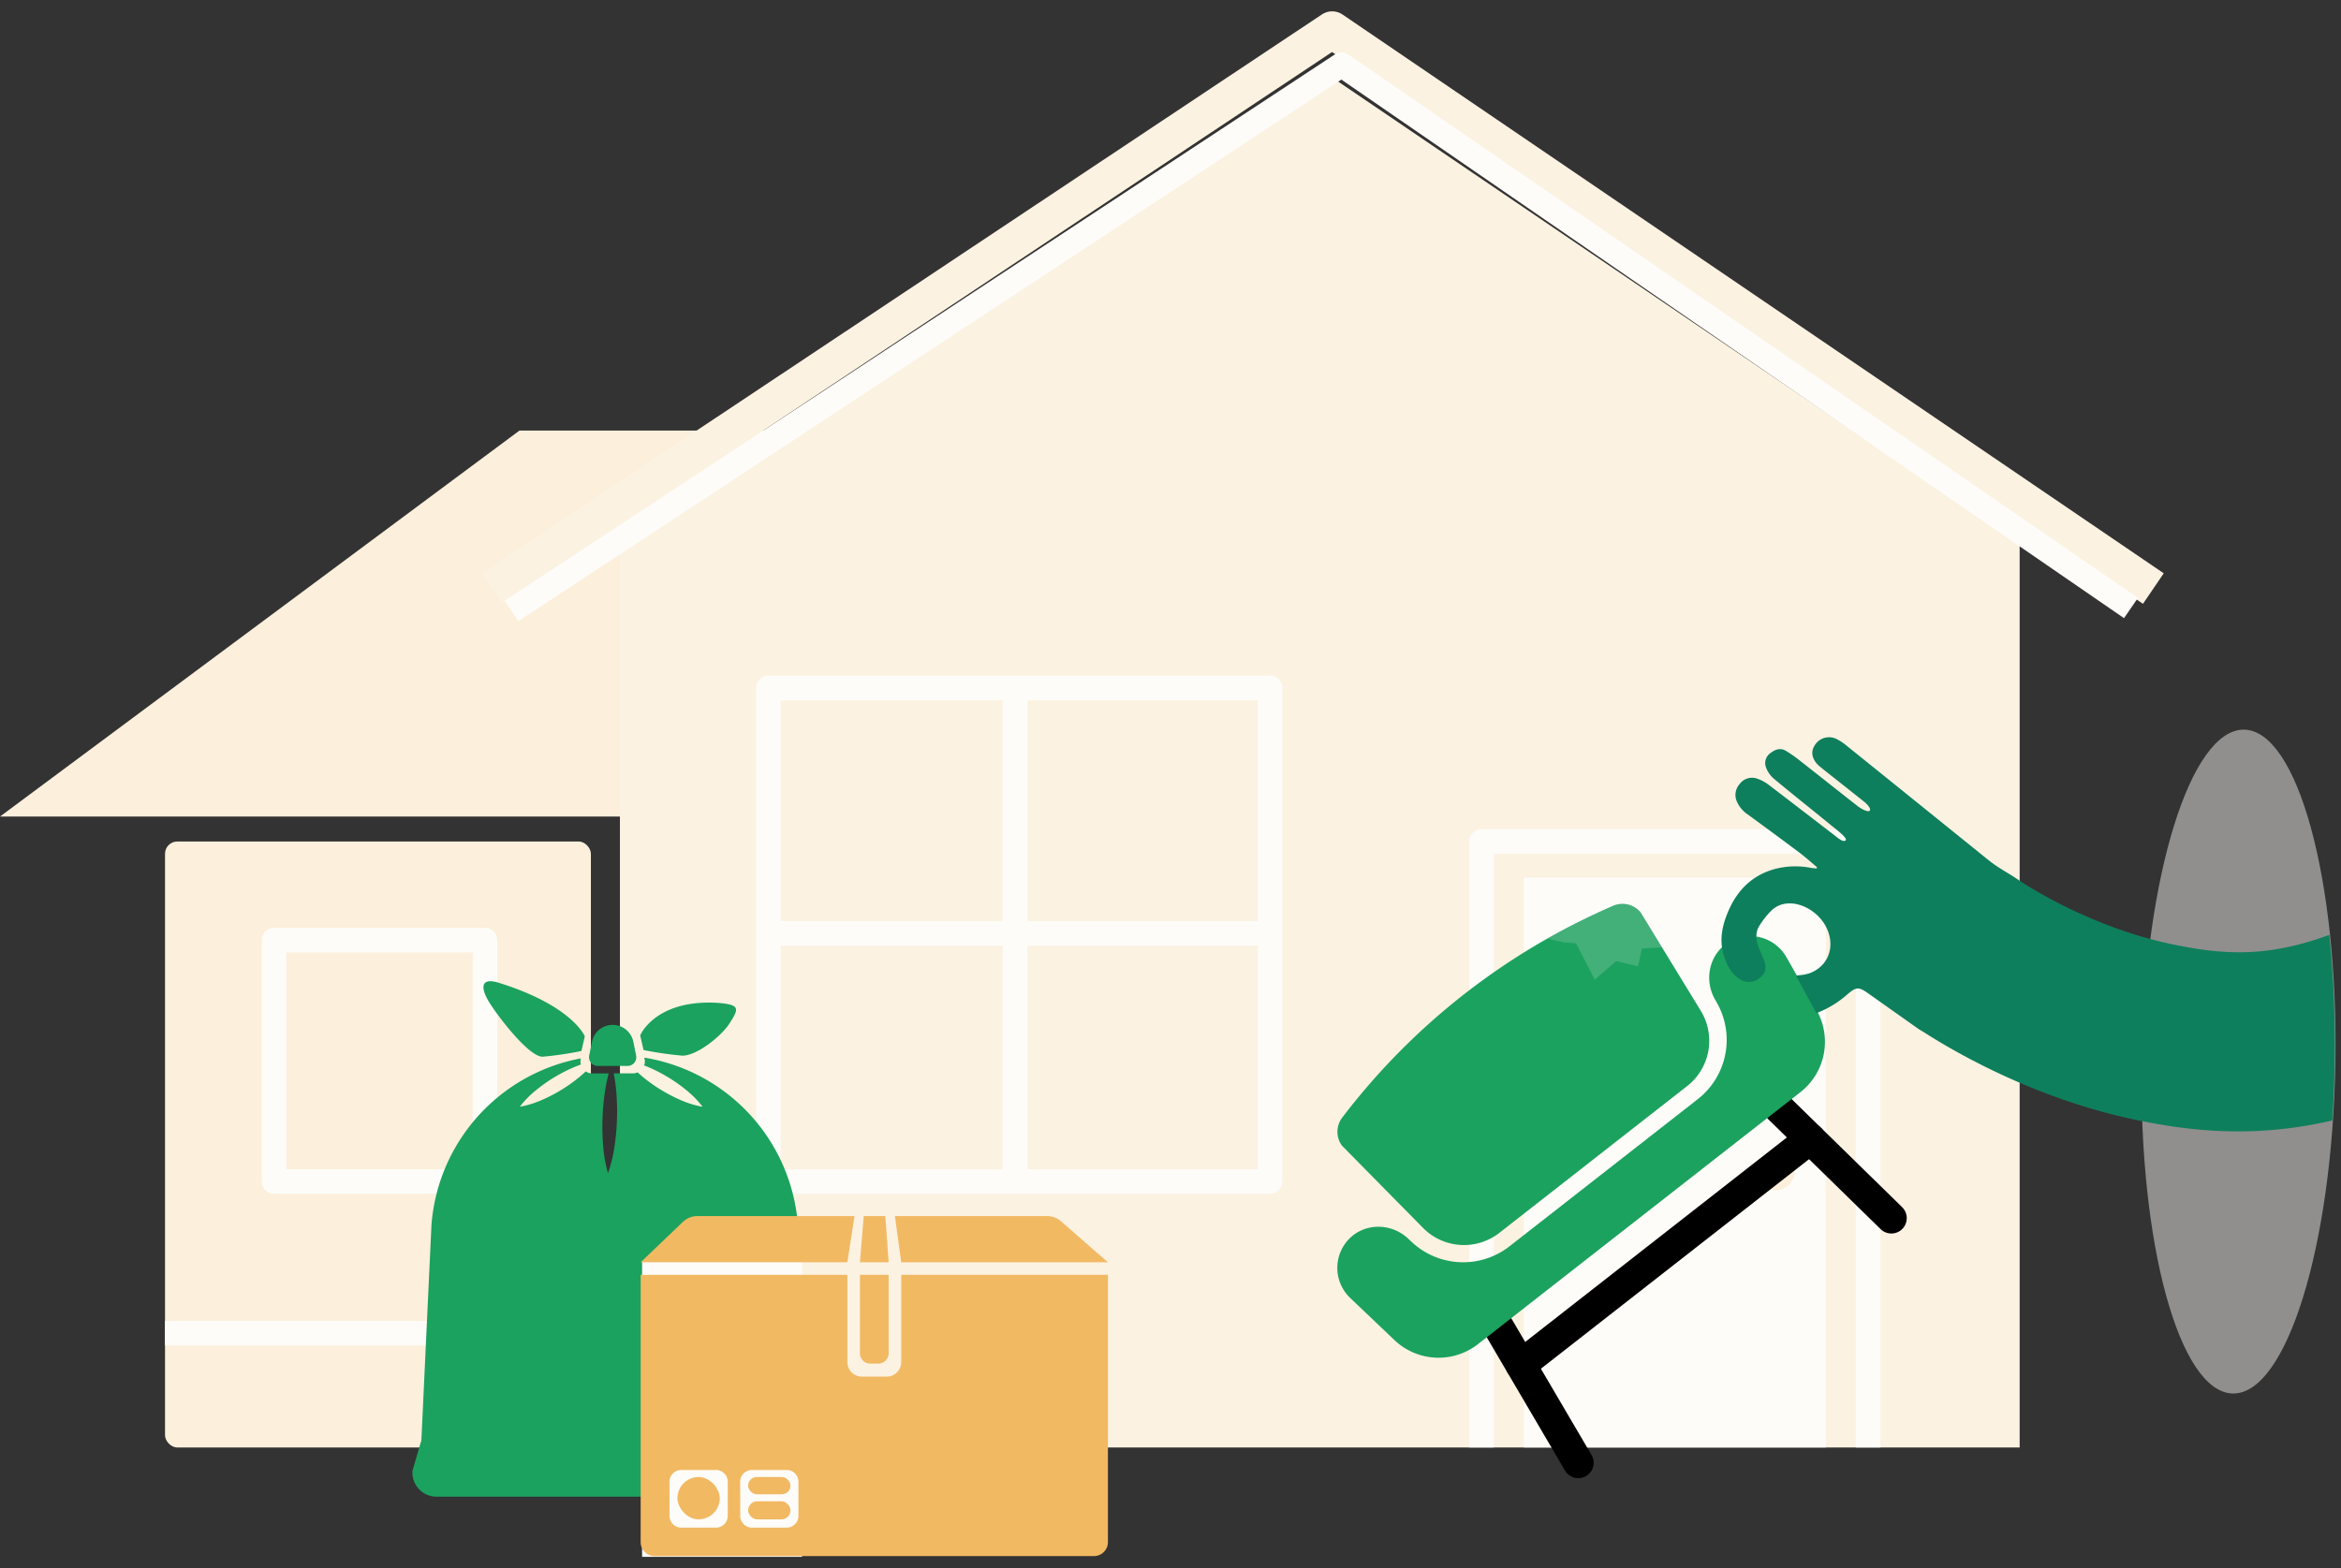
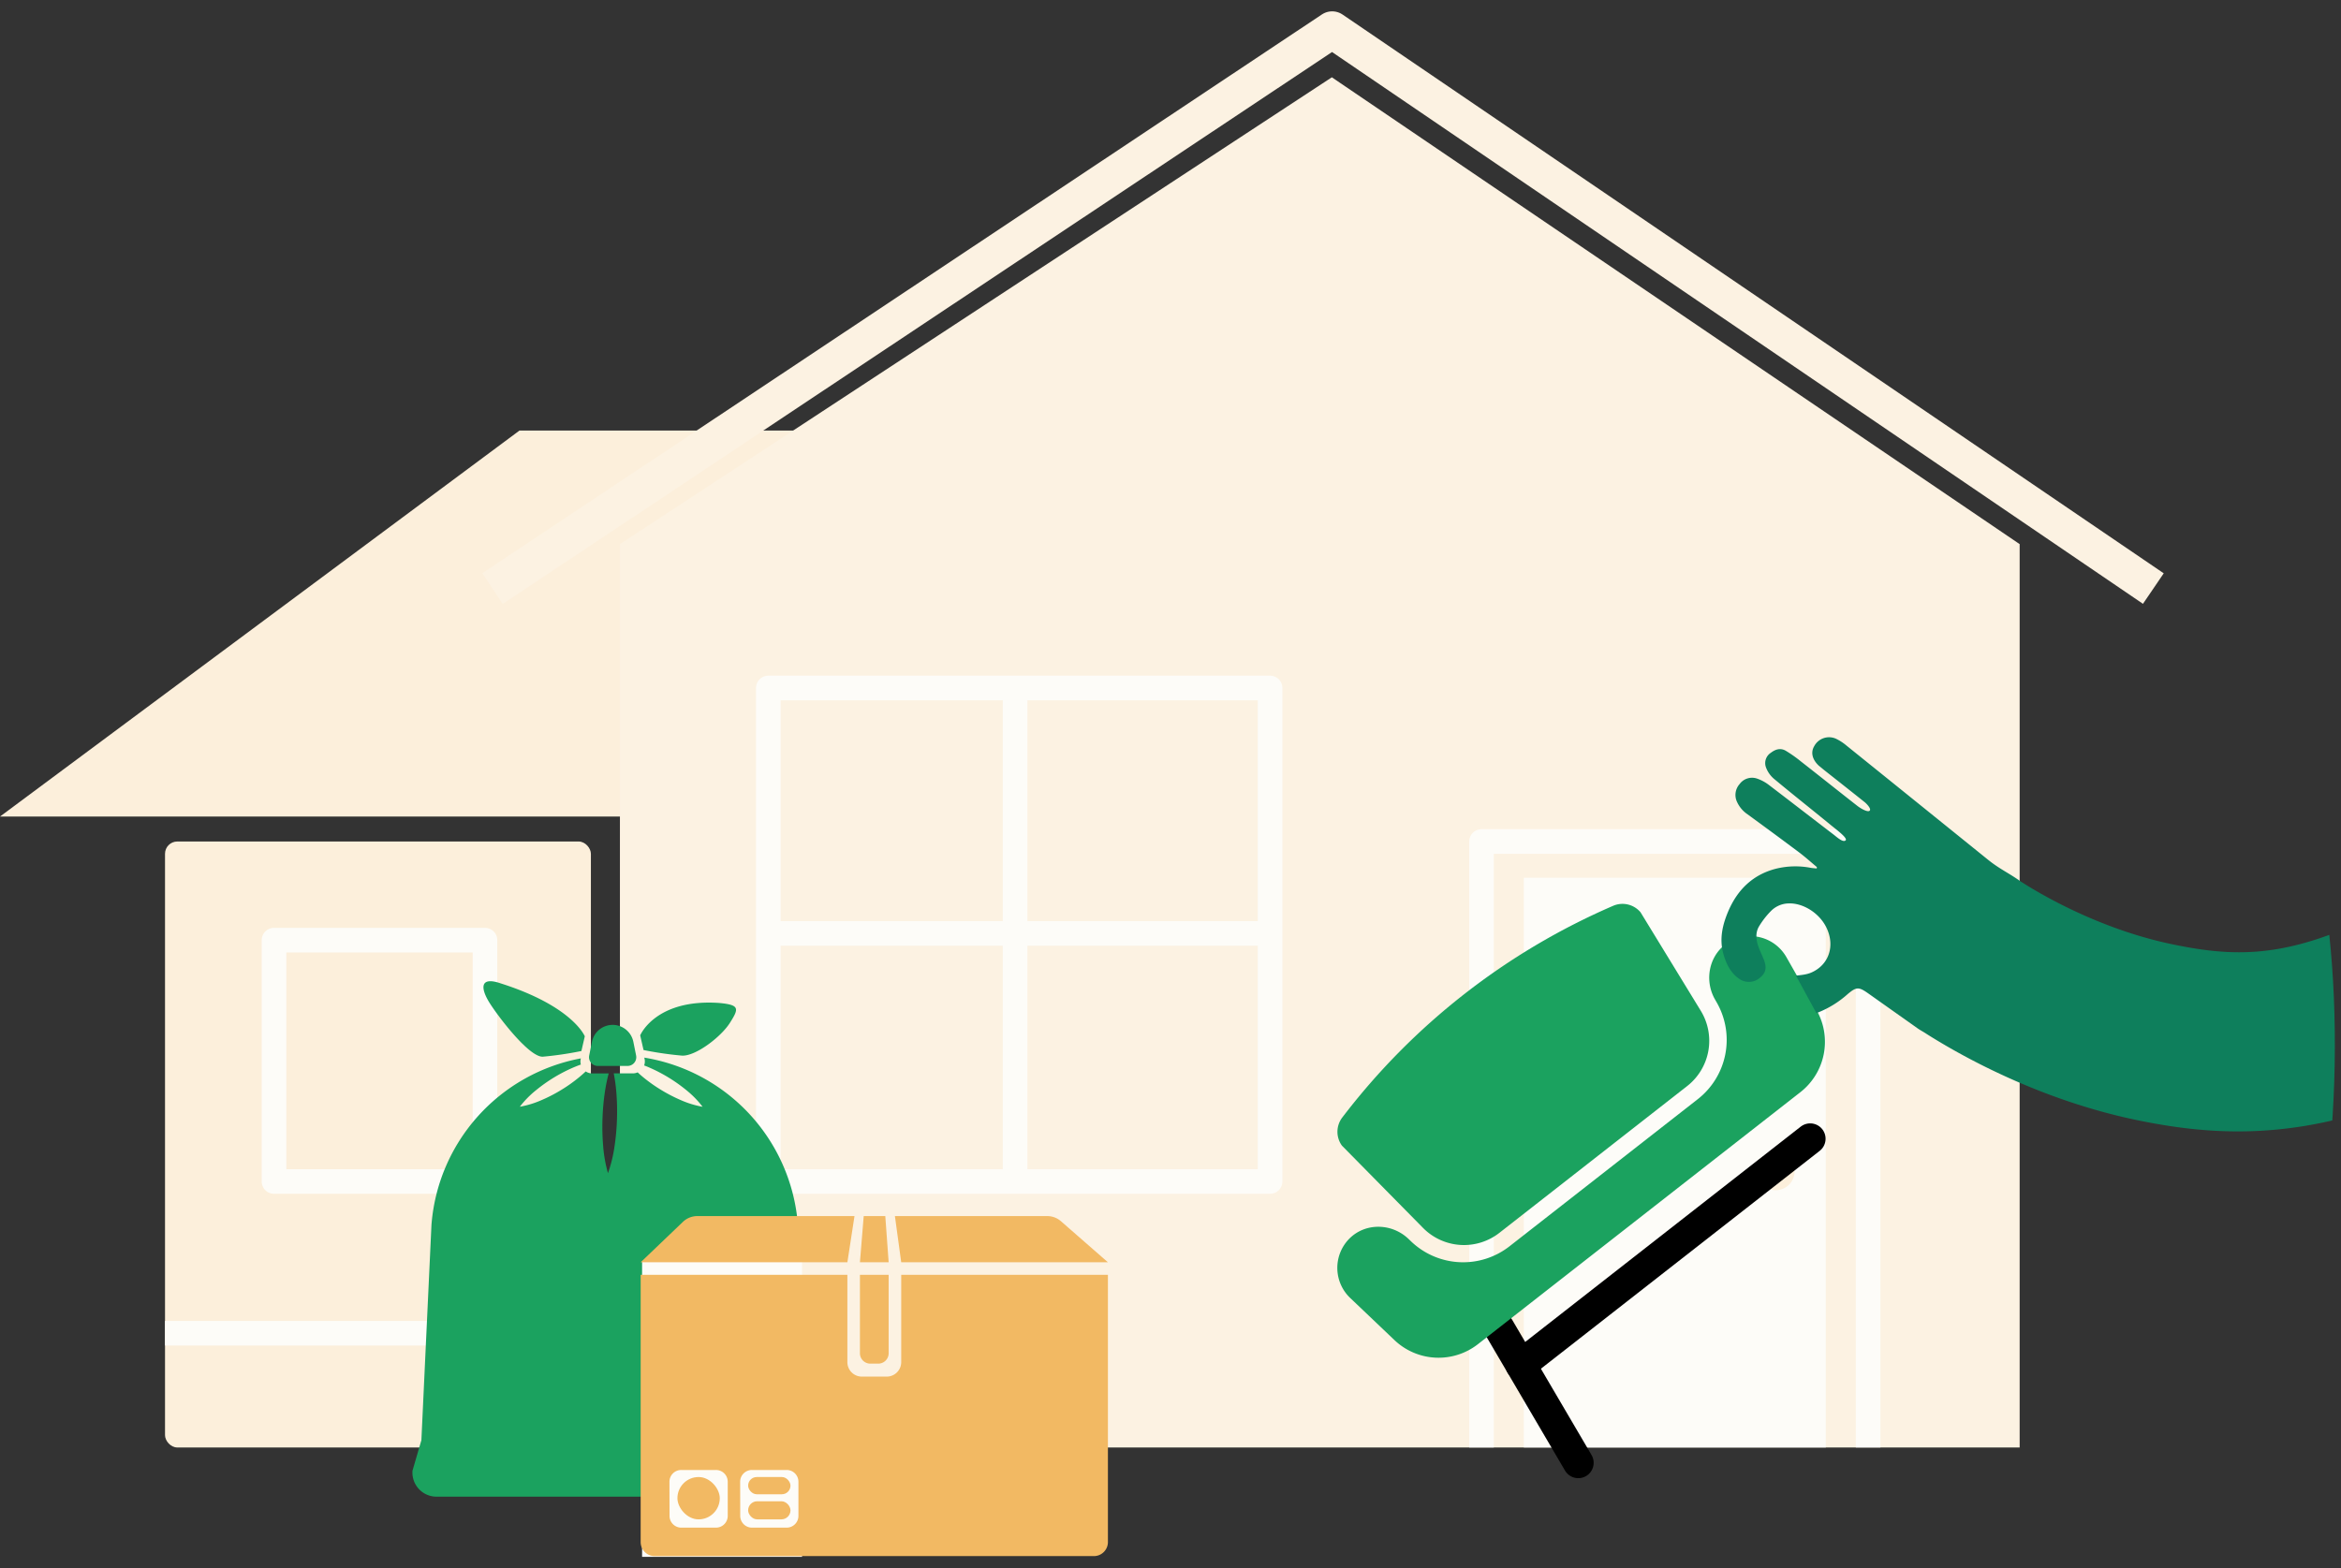
<svg xmlns="http://www.w3.org/2000/svg" width="761" height="510" viewBox="0 0 761 510">
  <rect x="0" y="0" width="761" height="510" fill="#333333" stroke="none" />
  <defs>
    <clipPath id="clip-path">
-       <path id="Path_1219" data-name="Path 1219" d="M22.866,68.175A18.683,18.683,0,0,1,4.289,51.62L0,14.315A7.656,7.656,0,0,1,5.719,7.183a220.894,220.894,0,0,1,111.745,0,7.667,7.667,0,0,1,5.719,7.132l-4.3,37.3a18.683,18.683,0,0,1-18.576,16.555Z" fill="none" />
-     </clipPath>
+       </clipPath>
    <clipPath id="clip-path-2">
      <path id="Union_43" data-name="Union 43" d="M176.9,223.826c-5.934-1.146-11.335-7.954-15.775-18.867l-10.689-12.785-2-49.228L68.648,121.3,0,97.606s3.625-62.392,3.625-63.2S36.045,0,36.045,0L180.416,7.621l-.011.708a9.459,9.459,0,0,1,1.894-.158c17.388.3,30.641,48.864,29.6,108.463S195.92,224.3,178.532,224a9.425,9.425,0,0,1-1.338-.119l0,.291Z" transform="translate(2672.217 6837.077)" fill="#412727" />
    </clipPath>
    <clipPath id="clip-path-3">
      <path id="Path_2408" data-name="Path 2408" d="M30.656,92.891,24.988,76.982,16.72,76.61l-5.93,2.83L1.97,76.61,0,58.68,15.58,42.23l12.53-2.97L11.48,19.04,19.57,3.28,53.39,0l59.6,61.72,36.67,23.39,59.82,2.57v67.81l-77-1.52L83.06,131.22,48.57,102.91Z" transform="translate(-3.12 -3.28)" fill="none" />
    </clipPath>
  </defs>
  <g id="End-of-lease-illustration" transform="translate(-2146.274 2607.246)">
    <rect id="Rectangle_7049" data-name="Rectangle 7049" width="761" height="510" transform="translate(2146.274 -2607.246)" fill="none" />
    <g id="Group_4273" data-name="Group 4273" transform="translate(2146.274 -2597.56)">
      <path id="Path_2175" data-name="Path 2175" d="M2636.52,15300.443H2530.628l-168.857,125.509H2636.52Z" transform="translate(-2361.77 -15170.12)" fill="#fcefdb" />
      <path id="Path_936" data-name="Path 936" d="M460.605,43.463V337.206H5.59V43.463l231.426-151.8Z" transform="translate(195.933 123.786)" fill="#fcf2e2" />
      <path id="Path_935" data-name="Path 935" d="M10.56,199.363V14.12h98.164V199.363" transform="translate(484.797 261.63)" fill="#fdfcf8" />
      <path id="Path_1926" data-name="Path 1926" d="M173.672,174.593V14.12H10.56V174.593Z" transform="translate(239.203 199.908)" fill="none" stroke="#fdfcf8" stroke-linejoin="round" stroke-width="8" />
      <path id="Path_937" data-name="Path 937" d="M3.57,187.073,276.521,5.37l266.948,181.7" transform="translate(156.531 -5.37)" fill="none" stroke="#fcf2e2" stroke-linejoin="round" stroke-width="12" />
-       <path id="Path_2177" data-name="Path 2177" d="M3.57,183,273.39,5.37,530.03,182.023" transform="translate(162.7 6.002)" fill="none" stroke="#fdfcf8" stroke-linejoin="round" stroke-width="8" />
      <path id="Path_2172" data-name="Path 2172" d="M10.56,211.17V14.12H136.237V211.17" transform="translate(471.041 249.824)" fill="none" stroke="#fdfcf8" stroke-linejoin="round" stroke-width="8" />
      <ellipse id="Ellipse_576" data-name="Ellipse 576" cx="6.141" cy="6.141" rx="6.141" ry="6.141" transform="translate(571.091 365.058)" fill="#fcefdb" />
      <path id="Path_2173" data-name="Path 2173" d="M2186.3,16645.822h162.962" transform="translate(-1937.804 -16351.983)" fill="none" stroke="#fdfcf8" stroke-width="8" />
      <path id="Path_2174" data-name="Path 2174" d="M0,0H162.963" transform="translate(329.978 375.318) rotate(-90)" fill="none" stroke="#fdfcf8" stroke-width="8" />
      <rect id="Rectangle_6976" data-name="Rectangle 6976" width="138.442" height="197.05" rx="4" transform="translate(53.642 263.943)" fill="#fcefdb" />
      <path id="Path_2176" data-name="Path 2176" d="M79.146,92.593V14.12H10.56V92.593Z" transform="translate(78.513 281.908)" fill="none" stroke="#fdfcf8" stroke-linejoin="round" stroke-width="8" />
      <path id="Path_2178" data-name="Path 2178" d="M2186.3,16645.822h138.442" transform="translate(-2132.658 -16221.982)" fill="none" stroke="#fdfcf8" stroke-width="8" />
    </g>
-     <path id="Path_2366" data-name="Path 2366" d="M107.93,0c59.608,0,107.93,14.1,107.93,31.488S167.538,62.976,107.93,62.976,0,48.879,0,31.488,48.322,0,107.93,0Z" transform="matrix(-0.017, 1, -1, -0.017, 2907.274, -2369.447)" fill="#eeedeb" opacity="0.5" />
    <g id="Layer_2" data-name="Layer 2" transform="matrix(0.788, -0.616, 0.616, 0.788, 2551.201, -2228.431)">
      <g id="Layer_1" data-name="Layer 1" transform="translate(0 0)">
        <line id="Line_207" data-name="Line 207" y1="50.471" x2="6.744" transform="translate(25.54 92.397)" fill="none" stroke="#000" stroke-linecap="round" stroke-linejoin="round" stroke-width="10" />
-         <line id="Line_208" data-name="Line 208" x1="6.744" y1="50.471" transform="translate(147.952 92.397)" fill="none" stroke="#000" stroke-linecap="round" stroke-linejoin="round" stroke-width="10" />
        <line id="Line_209" data-name="Line 209" x2="119.384" transform="translate(30.426 106.29)" fill="none" stroke="#000" stroke-linecap="round" stroke-linejoin="round" stroke-width="10" />
        <path id="Path_1215" data-name="Path 1215" d="M22.866,68.175A18.683,18.683,0,0,1,4.289,51.62L0,14.315A7.656,7.656,0,0,1,5.719,7.183a220.894,220.894,0,0,1,111.745,0,7.667,7.667,0,0,1,5.719,7.132l-4.3,37.3a18.683,18.683,0,0,1-18.576,16.555Z" transform="translate(28.529 0)" fill="#1ba25f" />
        <path id="Path_1216" data-name="Path 1216" d="M156.627,52.869A20.783,20.783,0,0,0,177.179,35.12l2.9-19.668A13.51,13.51,0,0,0,168.5.112c-7.38-.974-14.073,4.5-15.171,11.878l-.18,1.244a24.459,24.459,0,0,1-24.205,20.884H51.277A24.466,24.466,0,0,1,27.071,13.23l-.179-1.24C25.81,4.627,19.134-.862,11.726.112A13.51,13.51,0,0,0,.141,15.452l2.9,19.668A20.783,20.783,0,0,0,23.6,52.869Z" transform="translate(0 39.528)" fill="#1ba25f" />
        <g id="Group_4028" data-name="Group 4028" transform="translate(28.524 0)" clip-path="url(#clip-path)">
          <path id="Path_1218" data-name="Path 1218" d="M0,.242S3.715,5.01,4,5.151,6.592,7.5,6.592,7.5L4.137,20.575l9.187-.473,4.554,5.714,4.593-3.783,5.46,3.8,4.695-12.947-5.421-7.7L0,0Z" transform="translate(93.838 1.852)" fill="#e4e4e4" opacity="0.2" />
        </g>
      </g>
    </g>
    <g id="Group_4276" data-name="Group 4276" transform="translate(1299 -2769.664)">
      <g id="Layer_2-2" data-name="Layer 2" transform="translate(981.343 481.483)">
        <g id="Layer_1-2" data-name="Layer 1" transform="translate(0 0)">
          <path id="Path_1360" data-name="Path 1360" d="M122.457,40.537h-9.67a2.841,2.841,0,0,1-2.788-3.4l.893-4.444a6.872,6.872,0,0,1,6.731-5.509h0a6.872,6.872,0,0,1,6.731,5.509l.893,4.444a2.841,2.841,0,0,1-2.788,3.4Z" transform="translate(-52.535 -12.989)" fill="#1ba25f" />
          <path id="Path_1361" data-name="Path 1361" d="M141.8,23.97s4.934-11.926,25.586-10.542c6.866.621,6.517,1.817,3.6,6.443S159.835,30.758,155.418,30.56a113.507,113.507,0,0,1-12.532-1.822Z" transform="translate(-67.759 -6.364)" fill="#1ba25f" />
          <path id="Path_1362" data-name="Path 1362" d="M77.169,17.917S73.31,8.183,49.855.711c-7.081-2.438-6.5,1.833-3.566,6.449s12.83,17.586,17.247,17.383a112.606,112.606,0,0,0,12.532-1.848Z" transform="translate(-21.137 -0.002)" fill="#1ba25f" />
          <path id="Path_1363" data-name="Path 1363" d="M132.677,181.77l-2.747-8.7-4.7-72.058A59.735,59.735,0,0,0,75.38,47.58l.1.491a3.843,3.843,0,0,1-.151,2.057c.522.193,1.044.4,1.525.611a51.433,51.433,0,0,1,12.292,7.5,31.162,31.162,0,0,1,5.18,5.326A30.583,30.583,0,0,1,87.2,61.375a49.836,49.836,0,0,1-6.4-3.321,50.305,50.305,0,0,1-5.88-4.177q-.862-.721-1.7-1.5a3.843,3.843,0,0,1-1.566.329H65.443a55.583,55.583,0,0,1,.835,6.01,75.9,75.9,0,0,1,.219,8.845,75.8,75.8,0,0,1-.788,8.814,44.717,44.717,0,0,1-2.141,8.767A45.083,45.083,0,0,1,62,76.268a74.749,74.749,0,0,1-.209-8.845,77.077,77.077,0,0,1,.794-8.814,56.183,56.183,0,0,1,1.217-5.89H58.483a3.838,3.838,0,0,1-2.146-.647c-.668.632-1.352,1.232-2.052,1.817a49.809,49.809,0,0,1-5.874,4.177,49.9,49.9,0,0,1-6.391,3.311,30.542,30.542,0,0,1-7.1,2.172,30.776,30.776,0,0,1,5.18-5.305,51.266,51.266,0,0,1,12.286-7.488q1.167-.493,2.365-.924a3.838,3.838,0,0,1-.052-1.744l.057-.261A59.73,59.73,0,0,0,6.194,101.942L2.915,171.969.027,181.89a7.832,7.832,0,0,0,7.806,8.459H124.871a7.832,7.832,0,0,0,7.806-8.579Z" transform="translate(-0.002 -22.737)" fill="#1ba25f" />
        </g>
      </g>
      <rect id="Rectangle_7051" data-name="Rectangle 7051" width="52" height="96" transform="translate(1056 572.664)" fill="#fdfcf8" />
      <g id="Layer_2-3" data-name="Layer 2" transform="translate(1055.538 557.853)">
        <g id="Layer_1-3" data-name="Layer 1" transform="translate(0 0)">
          <path id="Path_1306" data-name="Path 1306" d="M283.017,32H273.68V57.5a3.379,3.379,0,0,0,3.379,3.379h2.579a3.379,3.379,0,0,0,3.379-3.379Z" transform="translate(-202.402 -12.897)" fill="#f2b963" />
          <path id="Path_1307" data-name="Path 1307" d="M203.793,0a6.788,6.788,0,0,1,4.465,1.677L223.523,15.02H156.328L154.28,0Z" transform="translate(-71.63 0)" fill="#f2b963" />
          <path id="Path_1308" data-name="Path 1308" d="M306.02,1.886A6.776,6.776,0,0,1,310.713,0H361.8l-2.31,15.02H292.29Z" transform="translate(-292.29 0)" fill="#f2b963" />
          <path id="Path_1309" data-name="Path 1309" d="M274.91,0h7.014l1.092,15.02H273.68Z" transform="translate(-202.402 0)" fill="#f2b963" />
          <path id="Path_1310" data-name="Path 1310" d="M221.475,32V60.416a4.71,4.71,0,0,0,4.734,4.68h8.035a4.71,4.71,0,0,0,4.734-4.68V32h67.195v86.931a4.561,4.561,0,0,1-4.585,4.531H158.859a4.555,4.555,0,0,1-4.579-4.531V32Zm-57.811,78.406a3.821,3.821,0,0,0,3.839,3.8h11.241a3.821,3.821,0,0,0,3.839-3.8V99.261a3.821,3.821,0,0,0-3.839-3.8H167.479a3.821,3.821,0,0,0-3.839,3.8Zm22.983,0a3.821,3.821,0,0,0,3.838,3.8h11.241a3.821,3.821,0,0,0,3.838-3.8V99.261a3.821,3.821,0,0,0-3.839-3.8H190.462a3.821,3.821,0,0,0-3.839,3.8Z" transform="translate(-154.28 -12.897)" fill="#f2b963" />
          <rect id="Rectangle_6828" data-name="Rectangle 6828" width="13.766" height="13.766" rx="6.883" transform="translate(11.951 84.853)" fill="#f2b963" />
          <rect id="Rectangle_6829" data-name="Rectangle 6829" width="13.766" height="5.606" rx="2.803" transform="translate(34.935 84.853)" fill="#f2b963" />
          <rect id="Rectangle_6830" data-name="Rectangle 6830" width="13.766" height="5.886" rx="2.943" transform="translate(34.935 92.733)" fill="#f2b963" />
        </g>
      </g>
    </g>
    <g id="Mask_Group_274" data-name="Mask Group 274" transform="translate(21.1 -9214.867)" clip-path="url(#clip-path-2)">
      <g id="Layer_2-4" data-name="Layer 2" transform="translate(2669.242 6854.349) rotate(-9)">
        <g id="Layer_1-4" data-name="Layer 1" transform="translate(5.926 0.939)">
          <g id="Group_4351" data-name="Group 4351" clip-path="url(#clip-path-3)">
            <path id="Path_2407" data-name="Path 2407" d="M206.69,90.43l-1.45.37c-24,5.94-38.72,3.41-56-3-23.24-8.5-40.95-23.11-46.9-28.43-3.15-3.13-6.15-5.07-9.33-8.59q-19.86-22-39.76-44a15.88,15.88,0,0,0-2.93-2.62,5.47,5.47,0,0,0-7.38,1.31c-1.47,1.77-1.3,4.15.48,6.45.47.52.94,1.05,1.4,1.58,3.81,4.13,7.63,8.26,11.42,12.41.75.81,1.82,2.51,1.32,3-.63.71-2.73-1-3.7-2-5.33-5.72-10.6-11.5-15.93-17.22a43.209,43.209,0,0,0-4.34-4.22c-1.55-1.25-3.22-1-4.86-.12a4,4,0,0,0-2.38,4.22,9,9,0,0,0,1.95,4.22c5.25,6,10.68,11.88,16,17.86,1.46,1.65,4.68,4.9,4,5.6C47.41,38,45.76,36,44.85,35c-6.18-6.49-12.3-13-18.5-19.49A13.4,13.4,0,0,0,23.05,13a5,5,0,0,0-6,.85,5.29,5.29,0,0,0-1.69,5.63,9.7,9.7,0,0,0,2.71,4.44c4.91,4.93,9.77,9.85,14.6,14.83,1.76,1.81,3.35,3.78,5,5.67l-.13.44c-.63-.18-1.29-.32-1.89-.52a26.35,26.35,0,0,0-11.37-1.47c-7.59.77-13.18,4.74-17.22,11.07C4.5,58,2.62,62.42,3.23,67.6c.41,3.4,1.39,6.54,4,8.93a5.45,5.45,0,0,0,6.48.55c2.14-1.21,2.79-2.78,2.25-5.5-.34-1.57-.82-3.06-1.12-4.61-.43-2.32-.27-4.65,1.23-6.45a26.57,26.57,0,0,1,4.64-4.35,8.26,8.26,0,0,1,5.81-1.55c4.74.46,9.52,4.57,11.09,9.58,2,6.35-1,12.26-7.17,13.82-1.92.48-4.06.2-6.1.14-1.21,0-2.4-.44-3.6-.47A5.69,5.69,0,0,0,15,82.56c-.46,2.75.51,4.7,3.42,6.49A16.51,16.51,0,0,0,30.6,91.18a32.37,32.37,0,0,0,10.54-4.44c3.13-1.86,3.88-1.77,6.55.82l14.13,13.79c.61.59,1.34,1.14,1.92,1.65h0c9.75,8.67,33.58,27.84,65.36,39.53,14,5.16,30.54,9.83,51.33,9.83a152,152,0,0,0,25.82-2.3c.76-8.43,1.24-17.26,1.4-26.36C207.85,112.1,207.5,100.92,206.69,90.43Z" transform="translate(-3.12 -3.28)" fill="#0e7f5c" />
          </g>
        </g>
      </g>
    </g>
  </g>
</svg>